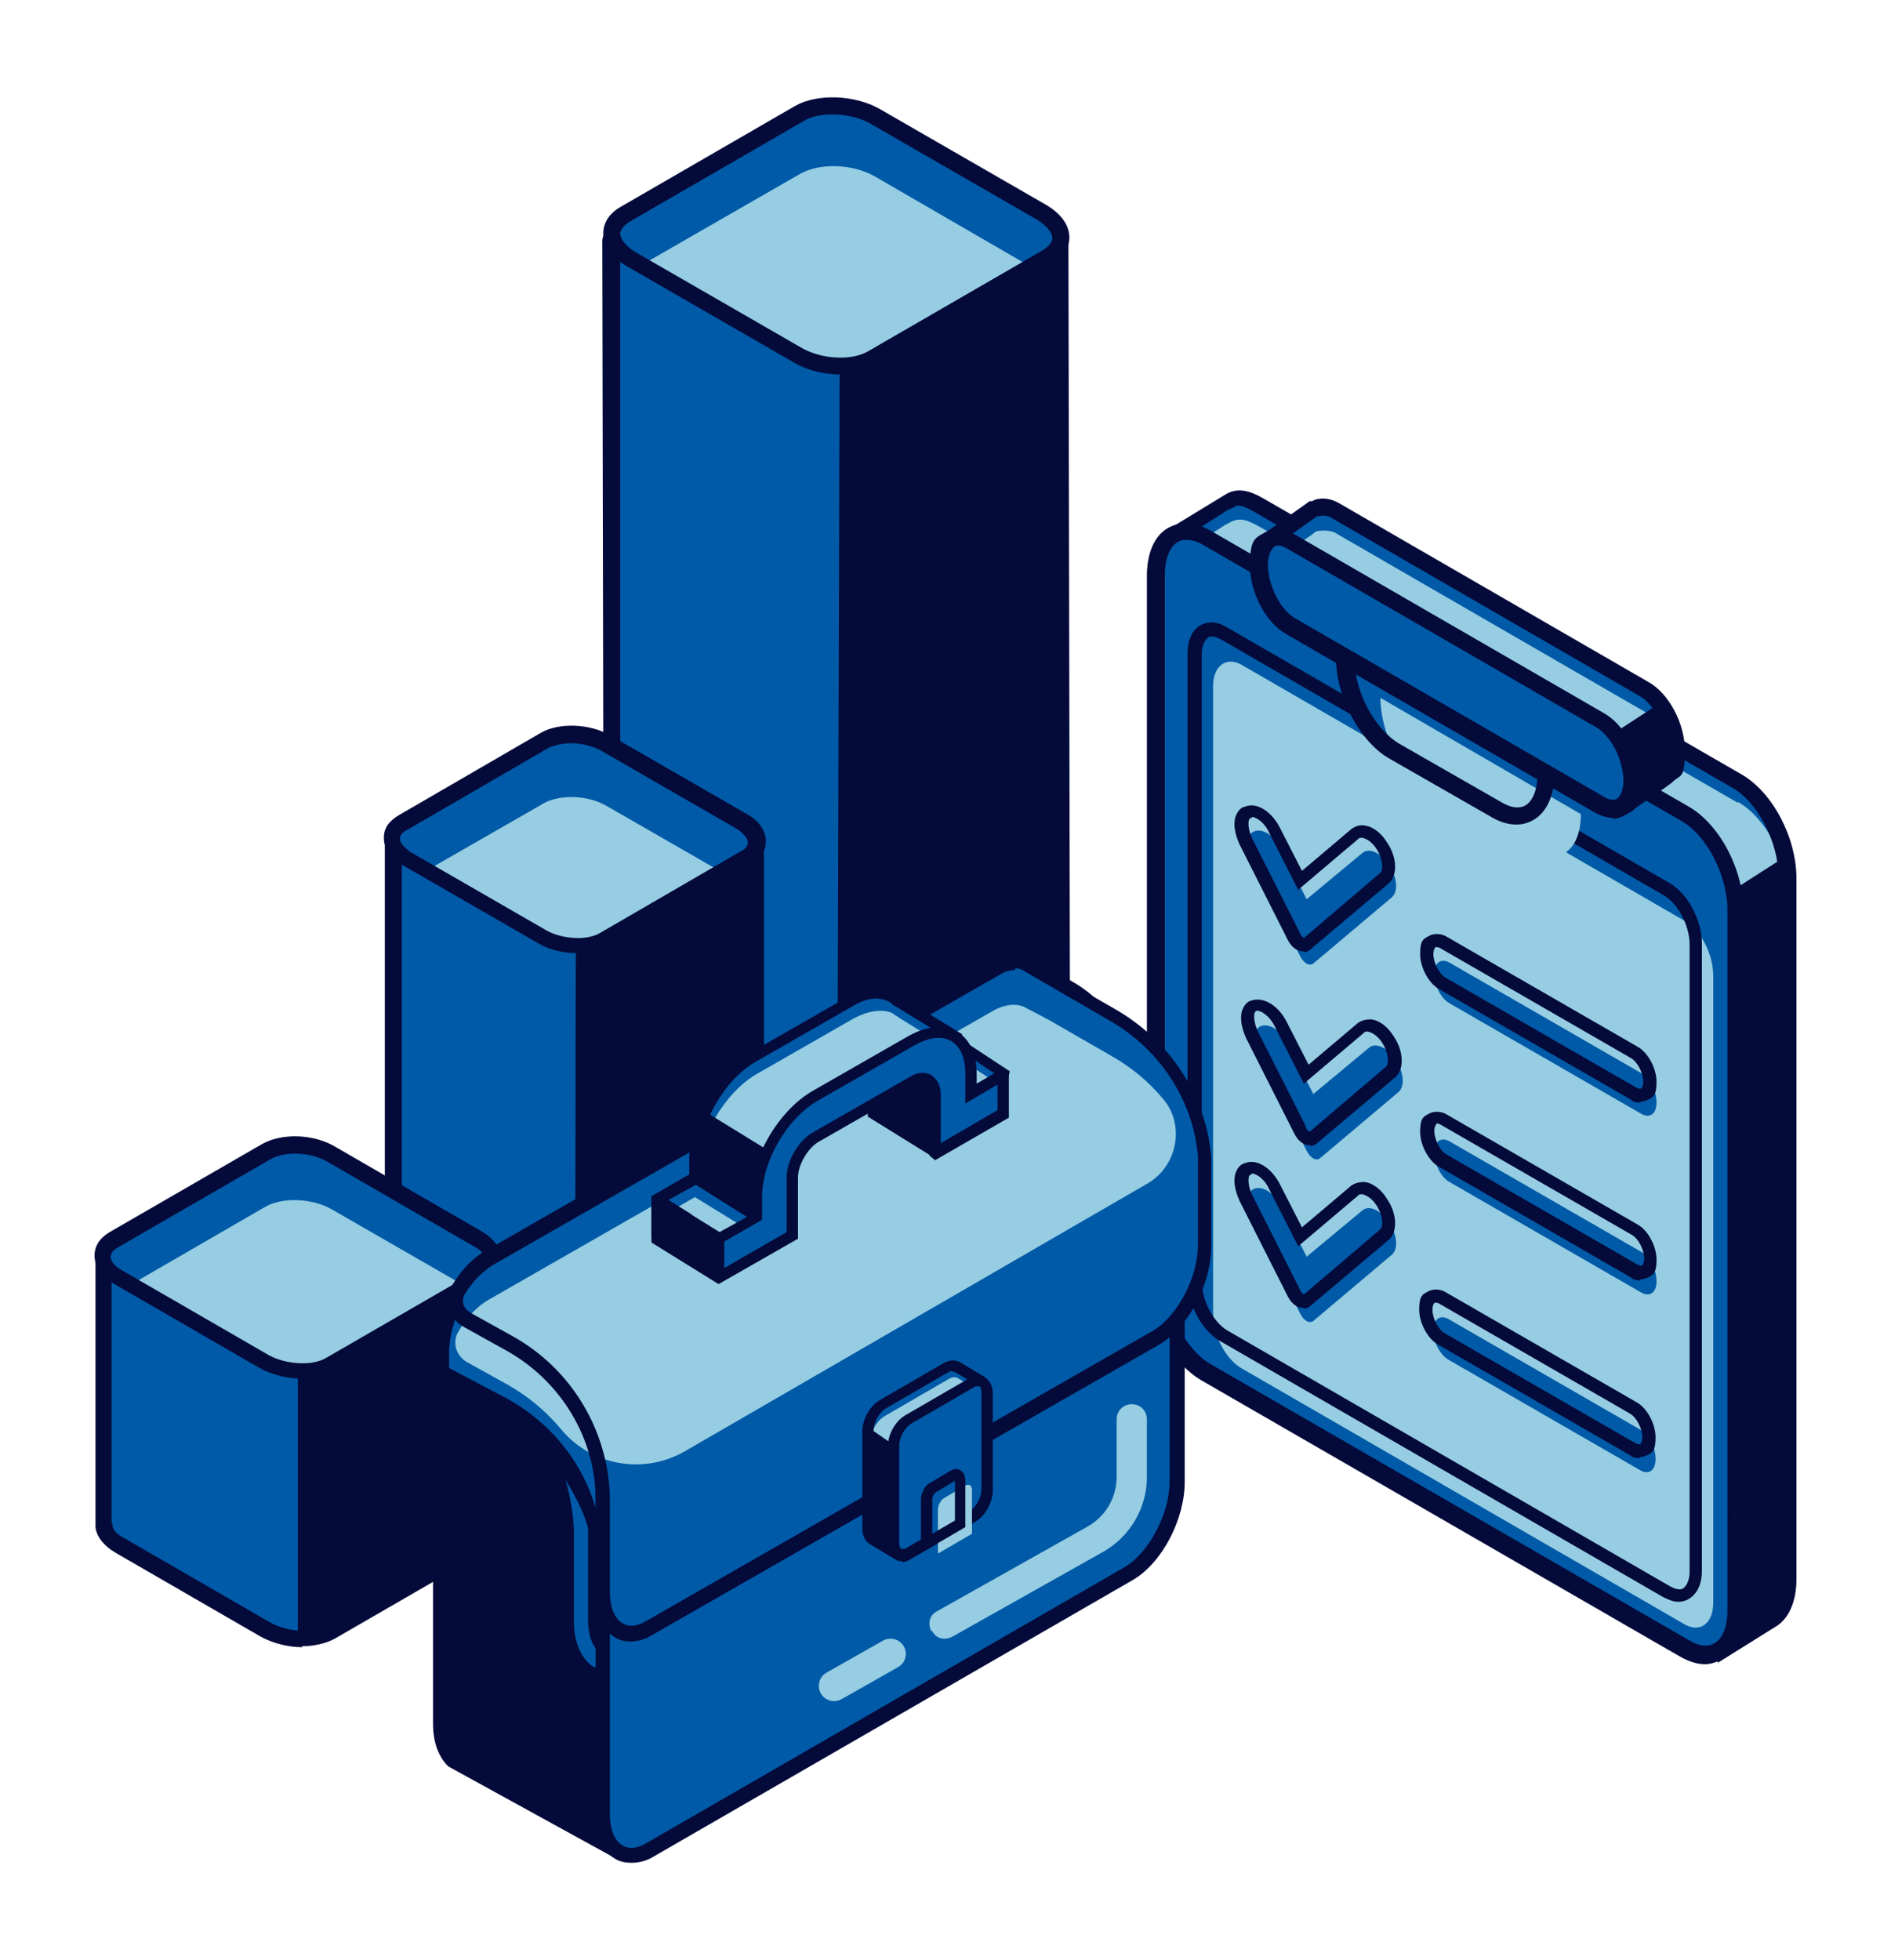
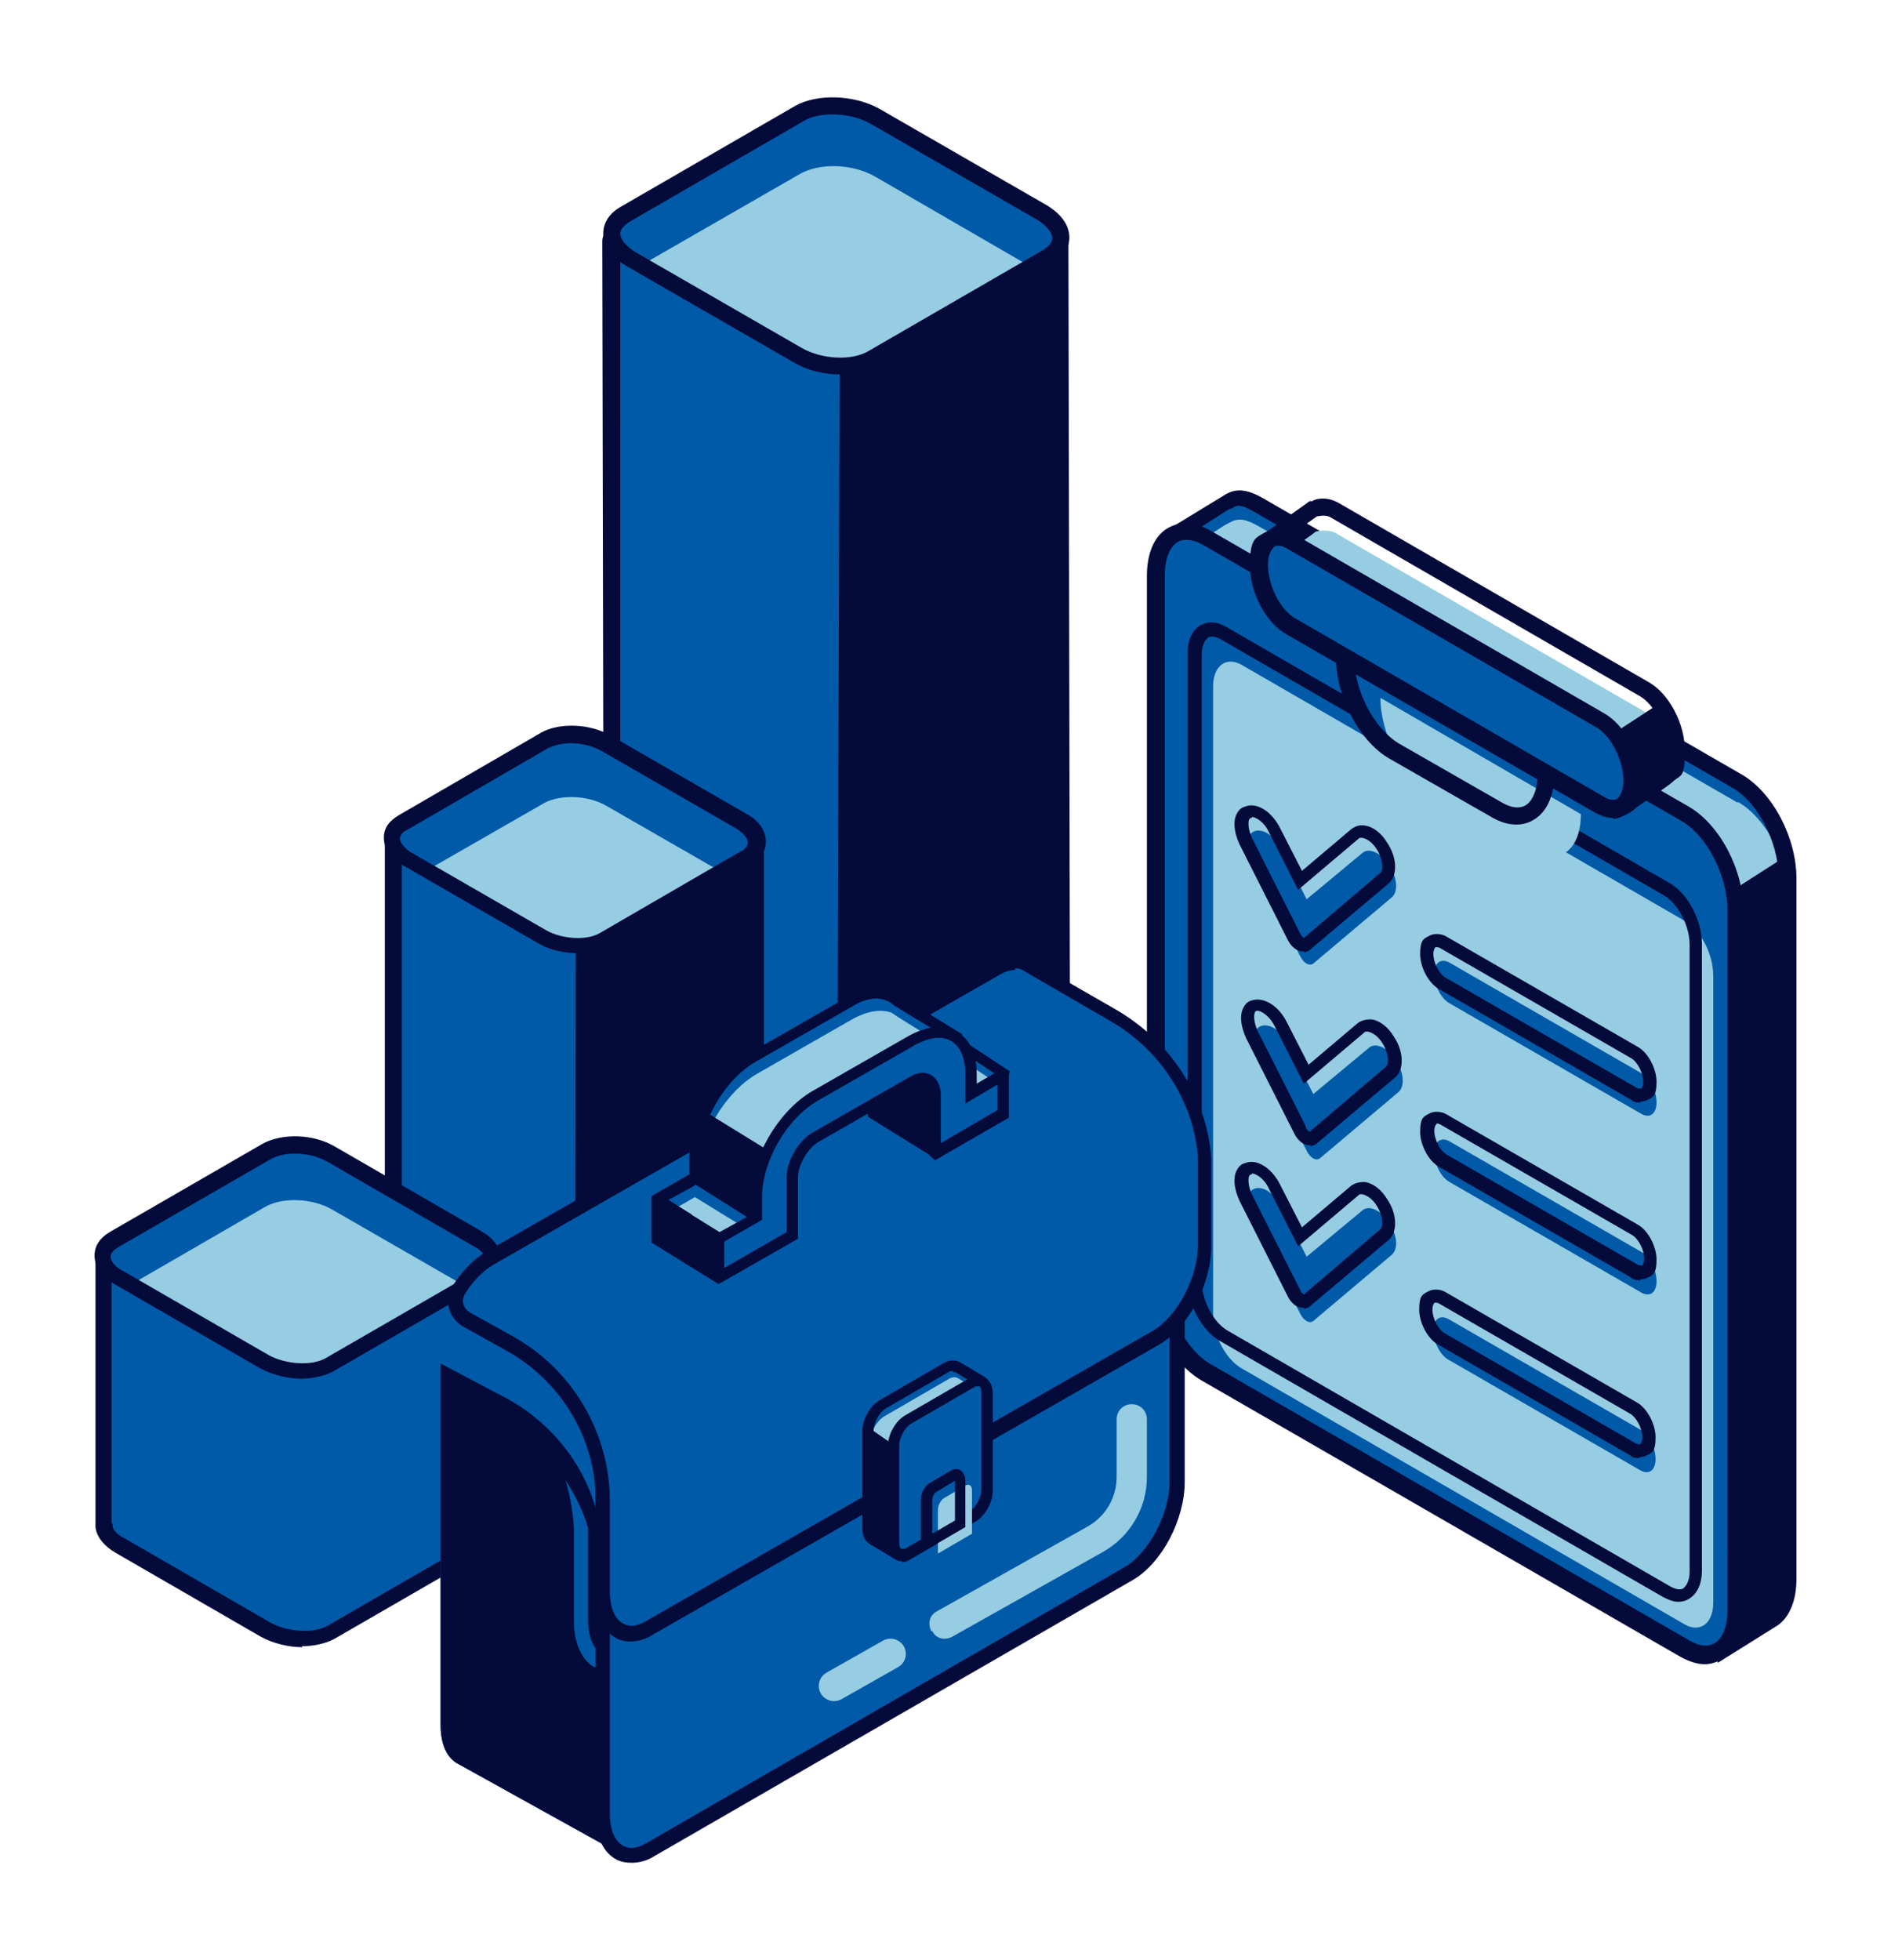
<svg xmlns="http://www.w3.org/2000/svg" id="content" version="1.1" viewBox="0 0 200 207.3">
  <defs>
    <style>
      .cls-1 {
        fill: #040a3a;
      }

      .cls-1, .cls-2, .cls-3 {
        stroke-width: 0px;
      }

      .cls-2 {
        fill: #005aa7;
      }

      .cls-3 {
        fill: #96cde2;
      }
    </style>
  </defs>
  <g>
    <g>
      <g>
        <path class="cls-2" d="M112.4,127.3h0l-.2-102.4h-47.5l.2,102c0,.1,0,.3,0,.4h0c.1.8.8,1.7,1.9,2.4l17.7,10.2c2.4,1.4,5.9,1.5,8,.3l18.5-10.7c1-.6,1.5-1.4,1.4-2.3Z" />
        <path class="cls-1" d="M89,141.9c-1.7,0-3.5-.4-5-1.3l-17.7-10.2c-1.4-.8-2.2-1.9-2.4-3,0-.2,0-.4,0-.6l-.2-101.3c0-.8.7-1.5,1.5-1.5h46.3c.8,0,1.5.7,1.5,1.5l.2,101.7c.1,1.2-.5,2.3-1.8,3.1l-18.5,10.7c-1.1.6-2.5.9-3.9.9ZM65.6,25.7v101.1c.1.2.1.3.1.3,0,.6.6,1.2,1.5,1.7l17.7,10.2c2.1,1.2,5.3,1.4,7.1.3l18.5-10.7c.5-.3,1-.7.9-1.4h0c0-.1-.2-101.6-.2-101.6h-45.8Z" />
      </g>
      <g>
        <path class="cls-2" d="M110.9,27.2l-18.5,10.7c-2.1,1.2-5.6,1-8-.3l-17.7-10.2c-2.4-1.4-2.6-3.4-.6-4.6l18.5-10.7c2.1-1.2,5.6-1,8,.3l17.7,10.2c2.4,1.4,2.6,3.4.6,4.6Z" />
        <path class="cls-3" d="M84.6,18.4l-16.7,9.6,16.4,9.5c2.4,1.4,5.9,1.5,8,.3l16.7-9.6-16.4-9.5c-2.4-1.4-5.9-1.5-8-.3Z" />
        <path class="cls-1" d="M88.9,39.6c-1.7,0-3.5-.4-5-1.3l-17.7-10.2c-1.5-.9-2.4-2.1-2.4-3.4,0-1.1.6-2.1,1.8-2.8l18.5-10.7c2.3-1.3,6.2-1.2,8.9.3l17.7,10.2c1.5.9,2.4,2.1,2.4,3.4,0,1.1-.6,2.1-1.8,2.8l-18.5,10.7c-1.1.6-2.5.9-3.9.9ZM88,12.1c-1.1,0-2.2.2-3,.7l-18.5,10.7c-.4.3-.9.7-.9,1.2,0,.6.6,1.3,1.5,1.9l17.7,10.2c2.1,1.2,5.3,1.4,7.1.3l18.5-10.7c.4-.3.9-.7.9-1.2,0-.6-.6-1.3-1.5-1.9l-17.7-10.2c-1.2-.7-2.7-1-4.1-1Z" />
      </g>
      <polygon class="cls-1" points="88.8 38.7 88.5 141 92.5 140.2 112.4 128.7 112.2 26.7 96.3 35.4 90.7 38.5 88.8 38.7" />
    </g>
    <g>
      <g>
        <path class="cls-2" d="M80.2,146h0v-57.3h-38.6v57c.1.1.1.2.1.4h0s0,0,0,0c0,.7.6,1.4,1.6,1.9l14.4,8.3c1.9,1.1,4.8,1.2,6.5.3l15-8.7c.8-.5,1.2-1.1,1.1-1.8Z" />
        <path class="cls-1" d="M61.2,158c-1.4,0-2.9-.3-4.1-1l-14.4-8.3c-1.2-.7-1.9-1.6-2-2.6,0-.2,0-.3,0-.6v-56.3c-.1-.8.5-1.5,1.3-1.5h37.3c.8,0,1.5.7,1.5,1.5v56.7c.2,1-.3,2-1.4,2.6l-15,8.7c-.9.5-2.1.8-3.3.8ZM42.5,145.9c0,.4.5.9,1.1,1.3l14.4,8.3c1.6.9,4.2,1.1,5.6.3l15-8.7c.3-.2.7-.5.7-1h0c0-.1-.1-56.6-.1-56.6h-36.7v56.1h.1v.2Z" />
      </g>
      <g>
        <path class="cls-2" d="M78.9,90.7l-15,8.7c-1.7,1-4.6.8-6.5-.3l-14.4-8.3c-1.9-1.1-2.1-2.8-.5-3.7l15-8.7c1.7-1,4.6-.8,6.5.3l14.4,8.3c1.9,1.1,2.1,2.8.5,3.7Z" />
        <path class="cls-3" d="M63.9,99.1l12.2-7-12-6.9c-1.9-1.1-4.8-1.2-6.5-.3l-12.2,7,12,6.9c1.9,1.1,4.8,1.2,6.5.3Z" />
        <path class="cls-1" d="M61.1,100.8c-1.4,0-2.9-.3-4.1-1l-14.4-8.3c-1.3-.7-2-1.8-2-2.9s.6-1.8,1.6-2.4l15-8.7c1.9-1.1,5.2-1,7.4.3l14.4,8.3c1.3.7,2,1.8,2,2.9s-.6,1.8-1.6,2.4l-15,8.7c-.9.5-2,.8-3.3.8ZM60.4,78.6c-.9,0-1.7.2-2.4.5l-15,8.7c-.3.1-.7.5-.7.9s.4.9,1.1,1.4l14.4,8.3c1.6.9,4.2,1.1,5.6.3l15-8.7c.3-.1.7-.5.7-.9s-.4-.9-1.1-1.4l-14.4-8.3c-.9-.5-2.1-.8-3.2-.8Z" />
      </g>
      <polygon class="cls-1" points="60.9 100 60.8 157.2 66.4 155.2 80.2 146.6 80.2 89.9 63.2 100 60.9 100" />
    </g>
    <g>
      <g>
        <path class="cls-2" d="M52.3,161.4h0v-28.5H10.9v28.1c.1.1.1.3.1.4h0s0,0,0,0c0,.7.7,1.5,1.7,2.1l15.4,8.9c2.1,1.2,5.2,1.3,7,.3l16.1-9.3c.9-.5,1.3-1.2,1.2-2Z" />
        <path class="cls-1" d="M32,174.2c-1.5,0-3.1-.4-4.4-1.1l-15.4-8.9c-1.2-.7-2-1.7-2.1-2.7,0-.2,0-.4,0-.6v-27.4c-.1-.8.5-1.5,1.3-1.5h40.1c.8,0,1.4.6,1.5,1.4v27.8c.3,1.1-.3,2.1-1.5,2.8l-16.1,9.3c-.9.5-2.2.8-3.5.8ZM11.8,133.8v27.2c.1.2.1.2.1.3,0,.5.5,1,1.3,1.4l15.4,8.9c1.8,1,4.6,1.2,6.1.3l16.1-9.3c.4-.2.8-.6.8-1.1h0c0-.1-.1-27.7-.1-27.7H11.8Z" />
      </g>
      <g>
        <path class="cls-2" d="M51,135l-16.1,9.3c-1.8,1-4.9.9-7-.3l-15.4-8.9c-2.1-1.2-2.3-3-.5-4l16.1-9.3c1.8-1,4.9-.9,7,.3l15.4,8.9c2.1,1.2,2.3,3,.5,4Z" />
        <path class="cls-3" d="M35,144l14-8.1-13.9-8c-2.1-1.2-5.2-1.3-7-.3l-14,8.1,13.9,8c2.1,1.2,5.2,1.3,7,.3Z" />
        <path class="cls-1" d="M31.9,145.8c-1.5,0-3.1-.4-4.4-1.1l-15.4-8.9c-1.4-.8-2.1-1.9-2.1-3s.6-1.9,1.6-2.5l16.1-9.3c2.1-1.2,5.5-1.1,7.8.3l15.4,8.9c1.4.8,2.1,1.9,2.1,3s-.6,1.9-1.6,2.5l-16.1,9.3c-.9.5-2.2.8-3.5.8ZM31.2,122c-1,0-1.9.2-2.6.6l-16.1,9.3c-.3.2-.8.5-.8,1s.5,1.1,1.3,1.5l15.4,8.9c1.8,1,4.6,1.2,6.1.3l16.1-9.3c.3-.2.8-.5.8-1s-.5-1.1-1.3-1.5l-15.4-8.9c-1-.6-2.3-.9-3.5-.9Z" />
      </g>
-       <polygon class="cls-1" points="31.5 145 31.5 173.3 35.6 172 52.6 162.1 52 134.1 33.6 145 31.5 145" />
    </g>
  </g>
  <g>
    <g>
      <path class="cls-2" d="M183.7,82.6l-50.6-29.2c-1.4-.8-2.2-1-3.2-.4l-.4.2-5.3,3.4.6,3.2,2.9,5.8v66c0,3.9,2.4,8.5,5.4,10.2l45.3,26.1,3.6,6.6,5-3.2.4-.3c1-.7,1.6-2.2,1.6-4.1v-74.1c0-3.9-2.4-8.5-5.4-10.2Z" />
      <path class="cls-3" d="M183.8,84.9l-50.6-29.2c-1.4-.8-2.2-1-3.2-.4l-.4.2-5.3,3.4.6,3.2,2.9,5.8v66c0,3.9,2.4,8.5,5.4,10.2l45.3,26.1,4.1,1.5,3.2.6,1.3-1.9c1-.7,2.1.7,2.1-1.3v-74.1c0-3.9-2.4-8.5-5.4-10.2Z" />
      <path class="cls-1" d="M181.7,175.8l-3.9-7.2-45.1-26c-3.3-1.9-5.8-6.7-5.8-11v-65.8l-2.9-5.8-.8-3.8,6.4-3.9c1.3-.8,2.6-.4,4,.4l50.6,29.2c3.3,1.9,5.8,6.7,5.8,11v74.1c0,2.2-.7,4-2,4.9l-6.4,4ZM125.8,59.4l3,5.9v66.2c0,3.6,2.2,7.9,4.9,9.4l45.5,26.3,3.2,5.9,4.6-2.9c.7-.5,1.1-1.8,1.1-3.4v-74.1c0-3.6-2.2-7.9-4.9-9.4l-50.6-29.2c-1.4-.8-1.8-.7-2.2-.4l-.5.2-4.7,3,.5,2.5Z" />
    </g>
    <g>
      <path class="cls-2" d="M178.2,174.4l-50.6-29.2c-3-1.7-5.4-6.3-5.4-10.2V60.9c0-3.9,2.4-5.8,5.4-4l50.6,29.2c3,1.7,5.4,6.3,5.4,10.2v74.1c0,3.9-2.4,5.8-5.4,4Z" />
      <path class="cls-1" d="M180.3,176c-.8,0-1.7-.3-2.6-.8l-50.6-29.2c-3.3-1.9-5.8-6.7-5.8-11V60.9c0-2.4.8-4.3,2.3-5.1,1.3-.7,2.8-.6,4.4.3l50.6,29.2c3.3,1.9,5.8,6.7,5.8,11v74.1c0,2.4-.8,4.3-2.3,5.1-.6.3-1.2.5-1.8.5ZM125.5,57.1c-.3,0-.6,0-.9.2-.9.5-1.4,1.8-1.4,3.5v74.1c0,3.6,2.2,7.9,4.9,9.4l50.6,29.2c.7.4,1.7.8,2.6.3.9-.5,1.4-1.8,1.4-3.5v-74.1c0-3.6-2.2-7.9-4.9-9.4l-50.6-29.2c-.5-.3-1.1-.5-1.7-.5Z" />
    </g>
    <g>
      <path class="cls-3" d="M178.2,171.8l-46.9-27.1c-1.7-1-3-3.5-3-5.8v-66.3c0-2.2,1.4-3.2,3-2.3l46.9,27.1c1.7,1,3,3.5,3,5.8v66.3c0,2.2-1.4,3.2-3,2.3Z" />
      <path class="cls-1" d="M177.5,169.4c-.5,0-1-.2-1.6-.5l-46.9-27.1c-1.9-1.1-3.4-3.9-3.4-6.4v-66.3c0-1.4.5-2.5,1.4-3,.8-.4,1.7-.4,2.7.2l46.9,27.1c1.9,1.1,3.4,3.9,3.4,6.4v66.3c0,1.4-.5,2.5-1.4,3-.3.2-.7.3-1.1.3ZM176.7,167.8c.4.2.9.4,1.3.2.4-.3.7-.9.7-1.8v-66.3c0-2-1.2-4.3-2.7-5.2l-46.9-27.1c-.4-.2-.9-.4-1.3-.2-.4.3-.7.9-.7,1.8v66.3c0,2,1.2,4.3,2.7,5.2l46.9,27.1Z" />
    </g>
    <g>
      <path class="cls-2" d="M137.5,101.1l-5.1-10.1c-.7-1.4-.6-2.8.3-3.1h0c.9-.3,2.1.5,2.8,1.9l2.7,5.3,5.9-4.9c.7-.6,2,0,2.8,1.3h0c.9,1.3,1,2.8.3,3.4l-8.3,7c-.4.3-1,0-1.4-.8Z" />
      <path class="cls-1" d="M137.9,100.6c0,0-.2,0-.3,0-.6-.1-1.1-.6-1.4-1.2l-5.1-10.1c-.5-1.1-.7-2.2-.4-3,.2-.5.5-.9,1-1,1.2-.5,2.8.5,3.7,2.3l2.3,4.5,5.2-4.4c.4-.3.9-.5,1.4-.4.9.1,1.8.8,2.4,1.8,1.1,1.6,1.1,3.5.2,4.3l-8.3,7c-.2.2-.5.3-.7.3ZM132.4,86.5c0,0,0,0-.1,0,0,0-.1,0-.2.2-.1.3-.1,1,.3,1.9l5.1,10.1c.1.3.3.4.4.5l8.1-6.9c.3-.3.3-1.4-.4-2.5-.5-.8-1.1-1.1-1.5-1.2-.2,0-.3,0-.3,0l-6.5,5.5-3.1-6.1c-.5-1.1-1.4-1.6-1.8-1.6Z" />
    </g>
    <g>
      <path class="cls-2" d="M138.2,121.7l-5.1-10.1c-.7-1.4-.6-2.8.3-3.1h0c.9-.3,2.1.5,2.8,1.9l2.7,5.3,5.9-4.9c.7-.6,2,0,2.8,1.3h0c.9,1.3,1,2.8.3,3.4l-8.3,7c-.4.3-1,0-1.4-.8Z" />
      <path class="cls-1" d="M138.6,121.1c0,0-.2,0-.3,0-.6-.1-1.1-.6-1.4-1.2l-5.1-10.1c-.5-1.1-.7-2.2-.4-3,.2-.5.5-.9,1-1,1.2-.4,2.8.5,3.7,2.3l2.3,4.5,5.2-4.4c.4-.3.9-.4,1.4-.4.9.1,1.8.8,2.4,1.8,1.1,1.6,1.1,3.5.2,4.3l-8.3,7c-.2.2-.5.3-.7.3ZM138.1,119.2c.1.3.3.4.4.5l8.1-6.9c.3-.3.3-1.4-.4-2.5-.5-.8-1.1-1.1-1.5-1.2-.2,0-.3,0-.3,0l-6.5,5.5-3.1-6.1c-.6-1.2-1.6-1.7-1.9-1.6,0,0-.1,0-.2.2-.1.3-.1,1,.3,1.9l5.1,10.1Z" />
    </g>
    <g>
      <path class="cls-2" d="M137.5,138.9l-5.1-10.1c-.7-1.4-.6-2.8.3-3.1h0c.9-.3,2.1.5,2.8,1.9l2.7,5.3,5.9-4.9c.7-.6,2,0,2.8,1.3h0c.9,1.3,1,2.8.3,3.4l-8.3,7c-.4.3-1,0-1.4-.8Z" />
      <path class="cls-1" d="M137.9,138.3c0,0-.2,0-.3,0-.6-.1-1.1-.6-1.4-1.2l-5.1-10.1c-.5-1.1-.7-2.2-.4-3,.2-.5.5-.9,1-1,1.2-.5,2.8.5,3.7,2.3l2.3,4.5,5.2-4.4c.4-.3.9-.4,1.4-.4.9.1,1.8.8,2.4,1.8,1.1,1.6,1.1,3.5.2,4.3l-8.3,7c-.2.2-.5.3-.7.3ZM132.4,124.2c0,0,0,0-.1,0,0,0-.1,0-.2.2-.1.3-.1,1,.3,1.9l5.1,10.1c.1.3.3.4.4.5l8.1-6.9c.3-.3.3-1.4-.4-2.5-.5-.8-1.1-1.1-1.5-1.2-.2,0-.3,0-.3,0l-6.5,5.5-3.1-6.1c-.5-1.1-1.4-1.6-1.8-1.6Z" />
    </g>
    <g>
      <path class="cls-2" d="M173.6,117.8l-20.3-11.7c-.9-.5-1.6-1.9-1.6-3.1h0c0-1.2.7-1.7,1.6-1.2l20.3,11.7c.9.5,1.6,1.9,1.6,3.1h0c0,1.2-.7,1.7-1.6,1.2Z" />
      <path class="cls-1" d="M173.5,116.6c-.3,0-.7,0-1-.3l-20.3-11.7c-1.1-.6-2-2.3-2-3.7s.3-1.6.9-1.9c.5-.3,1.2-.3,1.8,0l20.3,11.7c1.1.6,2,2.3,2,3.7s-.3,1.6-.9,1.9c-.2.1-.5.2-.8.2ZM173.2,115.1c.2,0,.3.1.4,0,0,0,.2-.2.2-.7,0-.9-.6-2.1-1.3-2.5l-20.3-11.7c-.2,0-.3-.1-.4,0,0,0-.2.2-.2.7,0,.9.6,2.1,1.3,2.5l20.3,11.7Z" />
    </g>
    <g>
      <path class="cls-2" d="M173.6,136.7l-20.3-11.7c-.9-.5-1.6-1.9-1.6-3.1h0c0-1.2.7-1.7,1.6-1.2l20.3,11.7c.9.5,1.6,1.9,1.6,3.1h0c0,1.2-.7,1.7-1.6,1.2Z" />
      <path class="cls-1" d="M173.5,135.4c-.3,0-.7,0-1-.3l-20.3-11.7c-1.1-.6-2-2.3-2-3.7s.3-1.6.9-1.9c.5-.3,1.2-.3,1.8,0l20.3,11.7c1.1.6,2,2.3,2,3.7s-.3,1.6-.9,1.9c-.2.1-.5.2-.8.2ZM151.9,118.9s0,0,0,0c0,0-.2.2-.2.7,0,.9.6,2.1,1.3,2.5l20.3,11.7c.2,0,.3.1.4,0,0,0,.2-.2.2-.7,0-.9-.6-2.1-1.3-2.5l-20.3-11.7c-.1,0-.2-.1-.3-.1Z" />
    </g>
    <g>
      <path class="cls-2" d="M173.5,155.5l-20.3-11.7c-.9-.5-1.6-1.9-1.6-3.1h0c0-1.2.7-1.7,1.6-1.2l20.3,11.7c.9.5,1.6,1.9,1.6,3.1h0c0,1.2-.7,1.7-1.6,1.2Z" />
      <path class="cls-1" d="M173.4,154.2c-.3,0-.7,0-1-.3l-20.3-11.7c-1.1-.6-2-2.3-2-3.7s.3-1.6.9-1.9c.5-.3,1.2-.3,1.8,0l20.3,11.7c1.1.6,2,2.3,2,3.7s-.3,1.6-.9,1.9c-.2.1-.5.2-.8.2ZM173.1,152.7c.2,0,.3.1.4,0,0,0,.2-.2.2-.7,0-.9-.6-2.1-1.3-2.5l-20.3-11.7c-.2,0-.3-.1-.4,0,0,0-.2.2-.2.7,0,.9.6,2.1,1.3,2.5l20.3,11.7Z" />
    </g>
    <g>
-       <path class="cls-2" d="M176.4,81.8c.5-.5.9-1.3.9-2.5,0-2.5-1.5-5.4-3.4-6.5l-32.7-18.9c-.8-.5-2.1-.2-2.1-.2,0,0-.3.2-.4.3l-3.8,2.7c-.3.2-.3.6,0,.8l3.9,2.8c.6,1.2,1.5,2.2,2.4,2.7l7,4,6.9,5,15.7,12.9c.3.3.8.3,1.2,0,1.3-.9,4.3-3,4.4-3.1h0Z" />
      <path class="cls-3" d="M177.4,81.8c0-2.5-1.5-5.4-3.4-6.5l-32.7-18.9c-.8-.5-2.1-.2-2.1-.2,0,0-.3.2-.4.3l-3.8,2.7c-.3.2-.3.6,0,.8l3.9,2.8c.6,1.2,1.5,2.2,2.4,2.7l7,4,22.9,15.8,6.2-3.5Z" />
      <path class="cls-1" d="M171.4,86c-.4,0-.9-.1-1.2-.4l-15.7-12.9-6.9-4.9-6.9-4c-1-.6-1.9-1.6-2.6-2.9l-3.8-2.7c-.4-.3-.6-.7-.6-1.1,0-.5.2-.9.6-1.1l3.8-2.7c0,0,.4-.3.4-.3h.3c.2-.2,1.4-.6,2.8.2l32.7,18.9c2.2,1.2,3.9,4.4,3.9,7.3s-.4,2.5-1.2,3.2h0c-.1.1-.1.2-3.8,2.7l-.7.5c-.3.2-.7.3-1.1.3ZM135.9,57.1l3.6,2.6v.2c.7,1.1,1.4,1.9,2.1,2.3l7,4,7,5,15.7,12.9.8-.5c1.4-1,3.5-2.4,3.6-2.5h0s0,0,0,0c.4-.3.6-1,.6-1.8,0-2.2-1.3-4.8-2.9-5.7l-32.7-18.9c-.3-.2-.9-.2-1.3-.1,0,0,0,0-.1,0l-3.4,2.4Z" />
    </g>
    <g>
      <g>
        <path class="cls-2" d="M158.4,85.7l-11-6.3c-2.8-1.6-5.1-6-5.1-9.8h0l21.2,12.3h0c0,3.8-2.3,5.5-5.1,3.9Z" />
        <path class="cls-3" d="M162.1,89.9l-11-6.3c-2.8-1.6-5.1-6-5.1-9.8h0l21.2,12.3h0c0,3.8-2.3,5.5-5.1,3.9Z" />
        <path class="cls-1" d="M160.4,87.2c-.8,0-1.6-.2-2.5-.7l-11-6.3c-3.1-1.8-5.6-6.5-5.6-10.6v-1.6l23.1,13.3v.5c0,2.3-.8,4.1-2.2,4.9-.5.3-1.1.5-1.8.5ZM143.4,71.3c.5,3,2.4,6,4.5,7.3l11,6.3c.7.4,1.6.7,2.4.3.7-.4,1.2-1.4,1.3-2.8l-19.2-11.1Z" />
      </g>
      <g>
        <path class="cls-2" d="M169.2,85.1l-32.7-18.9c-1.9-1.1-3.4-4-3.4-6.5h0c0-2.5,1.5-3.6,3.4-2.6l32.7,18.9c1.9,1.1,3.4,4,3.4,6.5h0c0,2.5-1.5,3.6-3.4,2.6Z" />
        <path class="cls-1" d="M170.6,86.5c-.6,0-1.2-.2-1.8-.5l-32.7-18.9c-2.2-1.2-3.9-4.4-3.9-7.3s.6-2.9,1.6-3.5c.9-.5,2-.5,3.1.2l32.7,18.9c2.2,1.2,3.9,4.4,3.9,7.3s-.6,2.9-1.6,3.5c-.4.2-.9.4-1.3.4ZM135.2,57.7c-.1,0-.3,0-.4.1-.4.3-.7,1-.7,1.9,0,2.2,1.3,4.8,2.9,5.7l32.7,18.9c.3.2.9.4,1.3.2.4-.3.7-1,.7-1.9,0-2.2-1.3-4.8-2.9-5.7l-32.7-18.9c-.2-.1-.5-.3-.9-.3Z" />
      </g>
    </g>
    <polygon class="cls-1" points="170.6 77.6 175.5 74.4 177.4 78.9 176.4 81.8 172.4 84.6 172.3 81.3 170.6 77.6" />
    <polygon class="cls-1" points="183.5 94 188.8 90.6 189 167.4 187.9 170.8 182.9 173.8 183.3 95.9 183.5 94" />
  </g>
  <g>
    <g>
      <path class="cls-2" d="M115.1,121c5.2-4.5,4.3-12.9-1.7-16.2l-4.6-2.5h0c-.9-.6-2.1-.6-3.5.1l-53.6,30.7c-2.8,1.6-5.1,5.9-5.1,9.7v39.6c0,2,.6,3.3,1.6,4h0s17.3,9.6,17.3,9.6l8.4-15,8.5-12.4,22.7-13c2.8-1.6,5.1-5.9,5.1-9.7v-17.8l4.8-7h0Z" />
-       <path class="cls-1" d="M68.8,178.1c-2.8,1.6-5.1,0-5.1-3.8v-9.5c0,0,0-.2,0-.3,0-6.9-3.9-13.1-9.9-16.5l-7.2-3.8v38.2c0,2,.6,3.3,1.6,4h0s17.3,9.6,17.3,9.6l8.4-15,6.5-9.5-11.7,6.7Z" />
-       <path class="cls-1" d="M66.2,196.5c-.2.3-.5.4-.8.2l-18-9.9h0c-1-1-1.6-2.5-1.6-4.5v-39.6c0-4,2.4-8.6,5.5-10.4l53.6-30.7c1.5-.9,3-.9,4.2-.2h0s4.3,2.4,4.3,2.4c3,1.7,5.3,4.5,5.8,7.9.6,3.7-.7,7.2-3.5,9.7l-4.6,6.7v17.5c0,4-2.4,8.6-5.5,10.4l-22.6,12.9-8.4,12.2-8.5,15.2ZM48.8,185.8l16.5,9.1,8.1-14.3,8.8-12.7,22.7-13c2.5-1.5,4.7-5.6,4.7-9v-18l5.1-7.3c2.3-2,3.4-4.9,3.1-7.9-.3-3-2-5.6-4.7-7l-4.2-2.3h0s-.5-.3-.5-.3c-.9-.6-1.9-.2-2.6.2l-53.6,30.7c-2.5,1.5-4.7,5.6-4.7,9v39.6c0,1.6.5,2.8,1.3,3.3h.2Z" />
+       <path class="cls-1" d="M68.8,178.1c-2.8,1.6-5.1,0-5.1-3.8v-9.5c0,0,0-.2,0-.3,0-6.9-3.9-13.1-9.9-16.5l-7.2-3.8v38.2c0,2,.6,3.3,1.6,4h0s17.3,9.6,17.3,9.6Z" />
    </g>
    <g>
      <path class="cls-2" d="M119.4,166.4l-50.6,29.2c-2.8,1.6-5.1,0-5.1-3.8v-39.6c0-3.7,2.3-8.1,5.1-9.7l50.6-29.2c2.8-1.6,5.1,0,5.1,3.8v39.6c0,3.7-2.3,8.1-5.1,9.7Z" />
      <path class="cls-1" d="M66.8,197c-.6,0-1.2-.1-1.7-.4-1.4-.8-2.1-2.5-2.1-4.8v-39.6c0-4,2.4-8.6,5.5-10.4l50.6-29.2c1.5-.8,2.9-.9,4.1-.3,1.4.8,2.1,2.5,2.1,4.8v39.6c0,4-2.4,8.6-5.5,10.4h0s-50.6,29.2-50.6,29.2c-.8.5-1.6.7-2.4.7ZM121.4,113.5c-.6,0-1.2.2-1.6.5l-50.6,29.2c-2.6,1.5-4.7,5.5-4.7,9v39.6c0,1.7.5,2.9,1.4,3.4.9.5,1.8.1,2.5-.3l50.6-29.2h0c2.5-1.5,4.7-5.6,4.7-9v-39.6c0-1.7-.5-2.9-1.4-3.4-.3-.2-.6-.2-.9-.2Z" />
    </g>
    <g>
      <path class="cls-2" d="M117.6,107.3l-6.6-3.8h0l-1.7-.9-.6-.3c-.9-.6-2.1-.6-3.5.1l-53.6,30.7c-1.2.7-2.3,1.9-3.2,3.3-.7,1.1-.3,2.5.9,3.1l4.5,2.5c6,3.4,9.8,9.6,9.9,16.5,0,0,0,.2,0,.3v9.5c0,3.7,2.3,5.4,5.1,3.8l53.6-30.7c2.8-1.6,5.1-5.9,5.1-9.7v-9.4c-.6-6.3-4.3-12-9.8-15.1Z" />
-       <path class="cls-3" d="M72.4,153.5l48.9-28.3c3.2-1.8,4.1-6.2,1.7-9-1.5-1.8-3.3-3.3-5.4-4.5l-6.6-3.8-1.7-.9-.6-.3c-.9-.6-2.1-.6-3.5.1l-53.6,30.7c-1.2.7-2.3,1.9-3.1,3.3-.7,1.1-.3,2.5.8,3.2l4.5,2.5c2.1,1.2,4,2.8,5.5,4.6,3.2,3.9,8.7,4.9,13.1,2.4Z" />
      <path class="cls-1" d="M66.8,173.6c-.6,0-1.2-.1-1.7-.4-1.4-.8-2.1-2.5-2.1-4.8v-9.8c0-6.5-3.7-12.6-9.5-15.8l-4.5-2.5c-.7-.4-1.3-1.1-1.5-1.9-.2-.8,0-1.6.3-2.3,1-1.6,2.2-2.8,3.4-3.6l53.6-30.7c1.6-.9,3.1-.9,4.3-.1l2.2,1.2,6.6,3.8c5.8,3.3,9.7,9.2,10.2,15.7v9.4c0,4-2.4,8.6-5.5,10.4l-53.6,30.7c-.8.5-1.6.7-2.4.7ZM107.3,102.6c-.6,0-1.1.2-1.6.5l-53.6,30.7c-1,.6-2.1,1.7-2.9,3-.2.3-.3.7-.2,1.1.1.4.4.7.7.9l4.5,2.5c6.3,3.5,10.2,10.1,10.3,17.2v.3s0,9.5,0,9.5c0,1.7.5,2.9,1.4,3.4.9.5,1.8.1,2.5-.3l53.6-30.7c2.5-1.5,4.7-5.6,4.7-9v-9.4c-.5-6-4.1-11.4-9.4-14.4h0s-8.8-5.1-8.8-5.1c-.4-.3-.8-.4-1.1-.4Z" />
    </g>
    <g>
      <g>
        <path class="cls-2" d="M103.9,146.3c0,0,0-.2,0-.2l-2.5-1.5s0,0,0,0h0s0,0,0,0c-.3-.2-.6-.2-1,0l-6.9,4c-.8.5-1.5,1.7-1.5,2.8v10.2c0,.6.2,1,.5,1.2h0s2.5,1.5,2.5,1.5c.1,0,.3,0,.3-.1l.4-2.6,4.8-2.7c.8-.5,1.5-1.7,1.5-2.8v-6.8l1.3-.7.9-2.1Z" />
        <path class="cls-3" d="M103.9,147.5c0,0,0-.2,0-.2l-2.5-1.5s0,0,0,0h0s0,0,0,0c-.3-.2-.6-.2-1,0l-6.9,4c-.8.5-1.5,1.7-1.5,2.8v8.8c0,.6.3,1,.6,1.2l.8.7,1.6.9c.1,0,.3,0,.3-.1l.4-1.5,4.8-2.7c.8-.5,1.5-1.7,1.5-2.8v-6.8l1.3-.7.9-2.1Z" />
        <path class="cls-1" d="M94.9,164.9c-.1,0-.3,0-.4-.1l-2.5-1.5c-.5-.3-.8-.9-.8-1.7v-10.2c0-1.3.8-2.7,1.8-3.3l6.9-4c.6-.3,1.2-.3,1.7,0l2.5,1.5c.3.2.5.6.3,1h0s-1,2.3-1,2.3l-1.2.7v6.4c0,1.3-.8,2.7-1.8,3.3l-4.5,2.6-.3,2.4c0,.3-.2.5-.4.6-.1,0-.2,0-.3,0ZM100.8,145c-.1,0-.2,0-.3,0l-6.9,4c-.6.4-1.2,1.4-1.2,2.3v10.2c0,.4.1.6.2.7l2,1.2.3-2.3,5-2.9c.6-.4,1.2-1.4,1.2-2.3v-7.1l1.4-.8.7-1.6-2.2-1.3c0,0-.1,0-.2,0Z" />
      </g>
      <g>
        <path class="cls-2" d="M102.9,160.3l-6.9,4c-.8.5-1.5,0-1.5-1.1v-10.2c0-1.1.7-2.3,1.5-2.8l6.9-4c.8-.5,1.5,0,1.5,1.1v10.2c0,1.1-.7,2.3-1.5,2.8Z" />
        <path class="cls-1" d="M95.4,165.1c-.2,0-.5,0-.7-.2-.5-.3-.8-.9-.8-1.7v-10.2c0-1.3.8-2.7,1.8-3.3l6.9-4c.5-.3,1.1-.3,1.6,0,.5.3.8.9.8,1.7v10.2c0,1.3-.8,2.7-1.8,3.3l-6.9,4c-.3.2-.6.3-.9.3ZM103.5,146.6c0,0-.2,0-.3,0l-6.9,4c-.6.4-1.2,1.4-1.2,2.3v10.2c0,.4.1.6.2.7,0,0,.2,0,.4,0l6.9-4c.6-.4,1.2-1.4,1.2-2.3v-10.2c0-.4-.1-.6-.2-.7,0,0,0,0,0,0Z" />
      </g>
      <g>
        <path class="cls-2" d="M100.9,156l-2.2,1.3c-.4.2-.7.8-.7,1.3v4.6l3.6-2.1v-4.6c0-.5-.3-.7-.7-.5Z" />
        <path class="cls-3" d="M102.1,157.1l-2.2,1.3c-.4.2-.7.8-.7,1.3v4.6l3.6-2.1v-4.6c0-.5-.3-.7-.7-.5Z" />
        <path class="cls-1" d="M97.4,164.2v-5.6c0-.7.4-1.5,1-1.8l2.2-1.3c.4-.2.7-.2,1,0,.3.2.5.6.5,1.1v4.9l-4.8,2.8ZM101,156.6l-2,1.2c-.2.1-.4.5-.4.8v3.6l2.4-1.4v-4.1Z" />
      </g>
    </g>
    <g>
      <g>
        <path class="cls-2" d="M100.7,109.4l-5.8-3.6c-.3-.2-.6-.4-.9-.6h0s0,0,0,0c-1.1-.4-2.5-.2-4,.6l-10.3,5.9c-3.4,2-6.2,6.8-6.2,10.7v2l-4,2.3v4.1l7.4-4.3,3.1,1.9,5.3-10.6,7.1-3.7v3.5l7.2-4.2v-3.4l1.1-.8Z" />
        <path class="cls-3" d="M101,111.3l-5.8-3.6c-.3-.2-.6-.4-.9-.6h0s0,0,0,0c-1.1-.4-2.5-.2-4,.6l-10.3,5.9c-3.4,2-6.2,6.8-6.2,10.7v2l-4,2.3v1.8l7.4-2,3.1,1.9,5.3-10.6,7.1-3.7,3.7,1.3,3.5-2v-3.4l1.1-.8Z" />
        <path class="cls-1" d="M68.9,131v-4.5l4-2.3v-1.7c0-4.1,2.9-9.2,6.5-11.2l10.3-5.9c1.6-.9,3.2-1.2,4.5-.7.4.2.8.4,1.1.7l6.5,4-1.6,1.1v3.5l-8.4,4.1v-2.8l-6.1,3.2-5.5,11-3.3-2.1-8,3.6ZM70.1,127.2v2.8l6.9-4,2.8,1.8,5.1-10.2,8.1-4.3v3.4l6-3.5v-3.4l.6-.4-5.1-3.1c-.3-.3-.5-.4-.8-.5-.9-.4-2.2-.2-3.5.6l-10.3,5.9c-3.3,1.9-5.9,6.5-5.9,10.2v2.4l-4,2.3Z" />
      </g>
      <g>
        <polygon class="cls-2" points="106.1 113.6 99.3 109.1 102.2 118 106.1 113.6" />
        <polygon class="cls-3" points="106.1 115 99.3 110.5 102.2 119.5 106.1 115" />
        <path class="cls-1" d="M102,119.2l-3.7-11.5,8.5,5.6-.2.8-4.5,5.2ZM100.4,110.5l2.1,6.3,2.8-3.2-4.8-3.2Z" />
      </g>
      <polygon class="cls-2" points="73.5 124.6 80 128.6 76 131 69.5 126.9 73.5 124.6" />
      <polygon class="cls-3" points="73.5 126.6 80 130.6 76 132.9 69.5 128.9 73.5 126.6" />
      <polygon class="cls-1" points="91.8 113.9 91.8 118.1 98.9 122.5 99.5 122.2 99.5 110.8 91.8 113.9" />
      <g>
        <path class="cls-2" d="M106.1,117.7l-7.2,4.2v-6.2c0-1.5-1.1-2.2-2.4-1.4l-10.3,5.9c-1.3.8-2.4,2.7-2.4,4.2v6.2l-7.8,4.5v-4.1l4-2.3v-2c0-3.9,2.8-8.8,6.2-10.7l10.3-5.9c3.4-2,6.2-.4,6.2,3.6v2l3.4-2v4.1Z" />
        <path class="cls-1" d="M106.2,112.9l-2.9,1.7v-1c0-2.1-.7-3.7-2.1-4.5-1.4-.8-3.1-.6-5,.4l-10.3,5.9c-3.6,2.1-6.5,7.1-6.5,11.2v1l-5.9-3.7-4.6,2.7v4.8l7.1,4.4,8.4-4.8v-6.5c0-1.3,1-3,2.1-3.7l10.3-5.9c.4-.3.9-.3,1.1-.2.3.2.4.5.4,1.1v6.4l.6.5,7.8-4.5v-4.8l-.6-.4ZM73.1,128.4l-2.4-1.5,2.9-1.6,5.4,3.4-2.9,1.6-2.9-1.8ZM105.5,117.4l-6,3.5v-5.1c0-1-.4-1.7-1-2.1-.7-.4-1.5-.3-2.3.2l-10.3,5.9c-1.5.9-2.7,3-2.7,4.7v5.8l-6.6,3.8v-2.8l4-2.3h0v-2.4c0-3.8,2.6-8.3,5.9-10.2l10.3-5.9c1.5-.8,2.8-1,3.8-.4,1,.6,1.5,1.8,1.5,3.5v3.1l3.4-2v2.8Z" />
      </g>
    </g>
    <path class="cls-2" d="M60.7,171.5c0,2.2.8,4,2.1,4.8,0,0,.2,0,.2,0v-2c-.5-.6-.8-1.7-.8-2.9v-9.8s0,0,0,0c-.5-1.8-1.4-3.5-2.4-5.1.5,1.7.8,3.4.9,5.2v9.8Z" />
    <polygon class="cls-1" points="91.9 151 94.5 152.8 94.8 164 91.9 162.5 91.9 151" />
    <path class="cls-3" d="M98.5,172.5h0c-.4-.8-.2-1.7.6-2.1l16-9c1.9-1.1,3-3.1,3-5.2v-6.1c0-.9.7-1.6,1.6-1.6h0c.9,0,1.6.7,1.6,1.6v6.1c0,3.3-1.8,6.3-4.6,7.9l-16,9c-.8.4-1.7.2-2.1-.6Z" />
    <path class="cls-3" d="M89,179.7l6-3.4c.5-.3.8-.8.8-1.4h0c0-1.2-1.3-2-2.4-1.4l-6,3.4c-.5.3-.8.8-.8,1.4h0c0,1.2,1.3,2,2.4,1.4Z" />
    <polygon class="cls-1" points="74.8 117.7 81.3 121.7 79.7 127.3 79.8 128.4 73.5 124.6 73.7 120.8 74.8 117.7" />
  </g>
</svg>